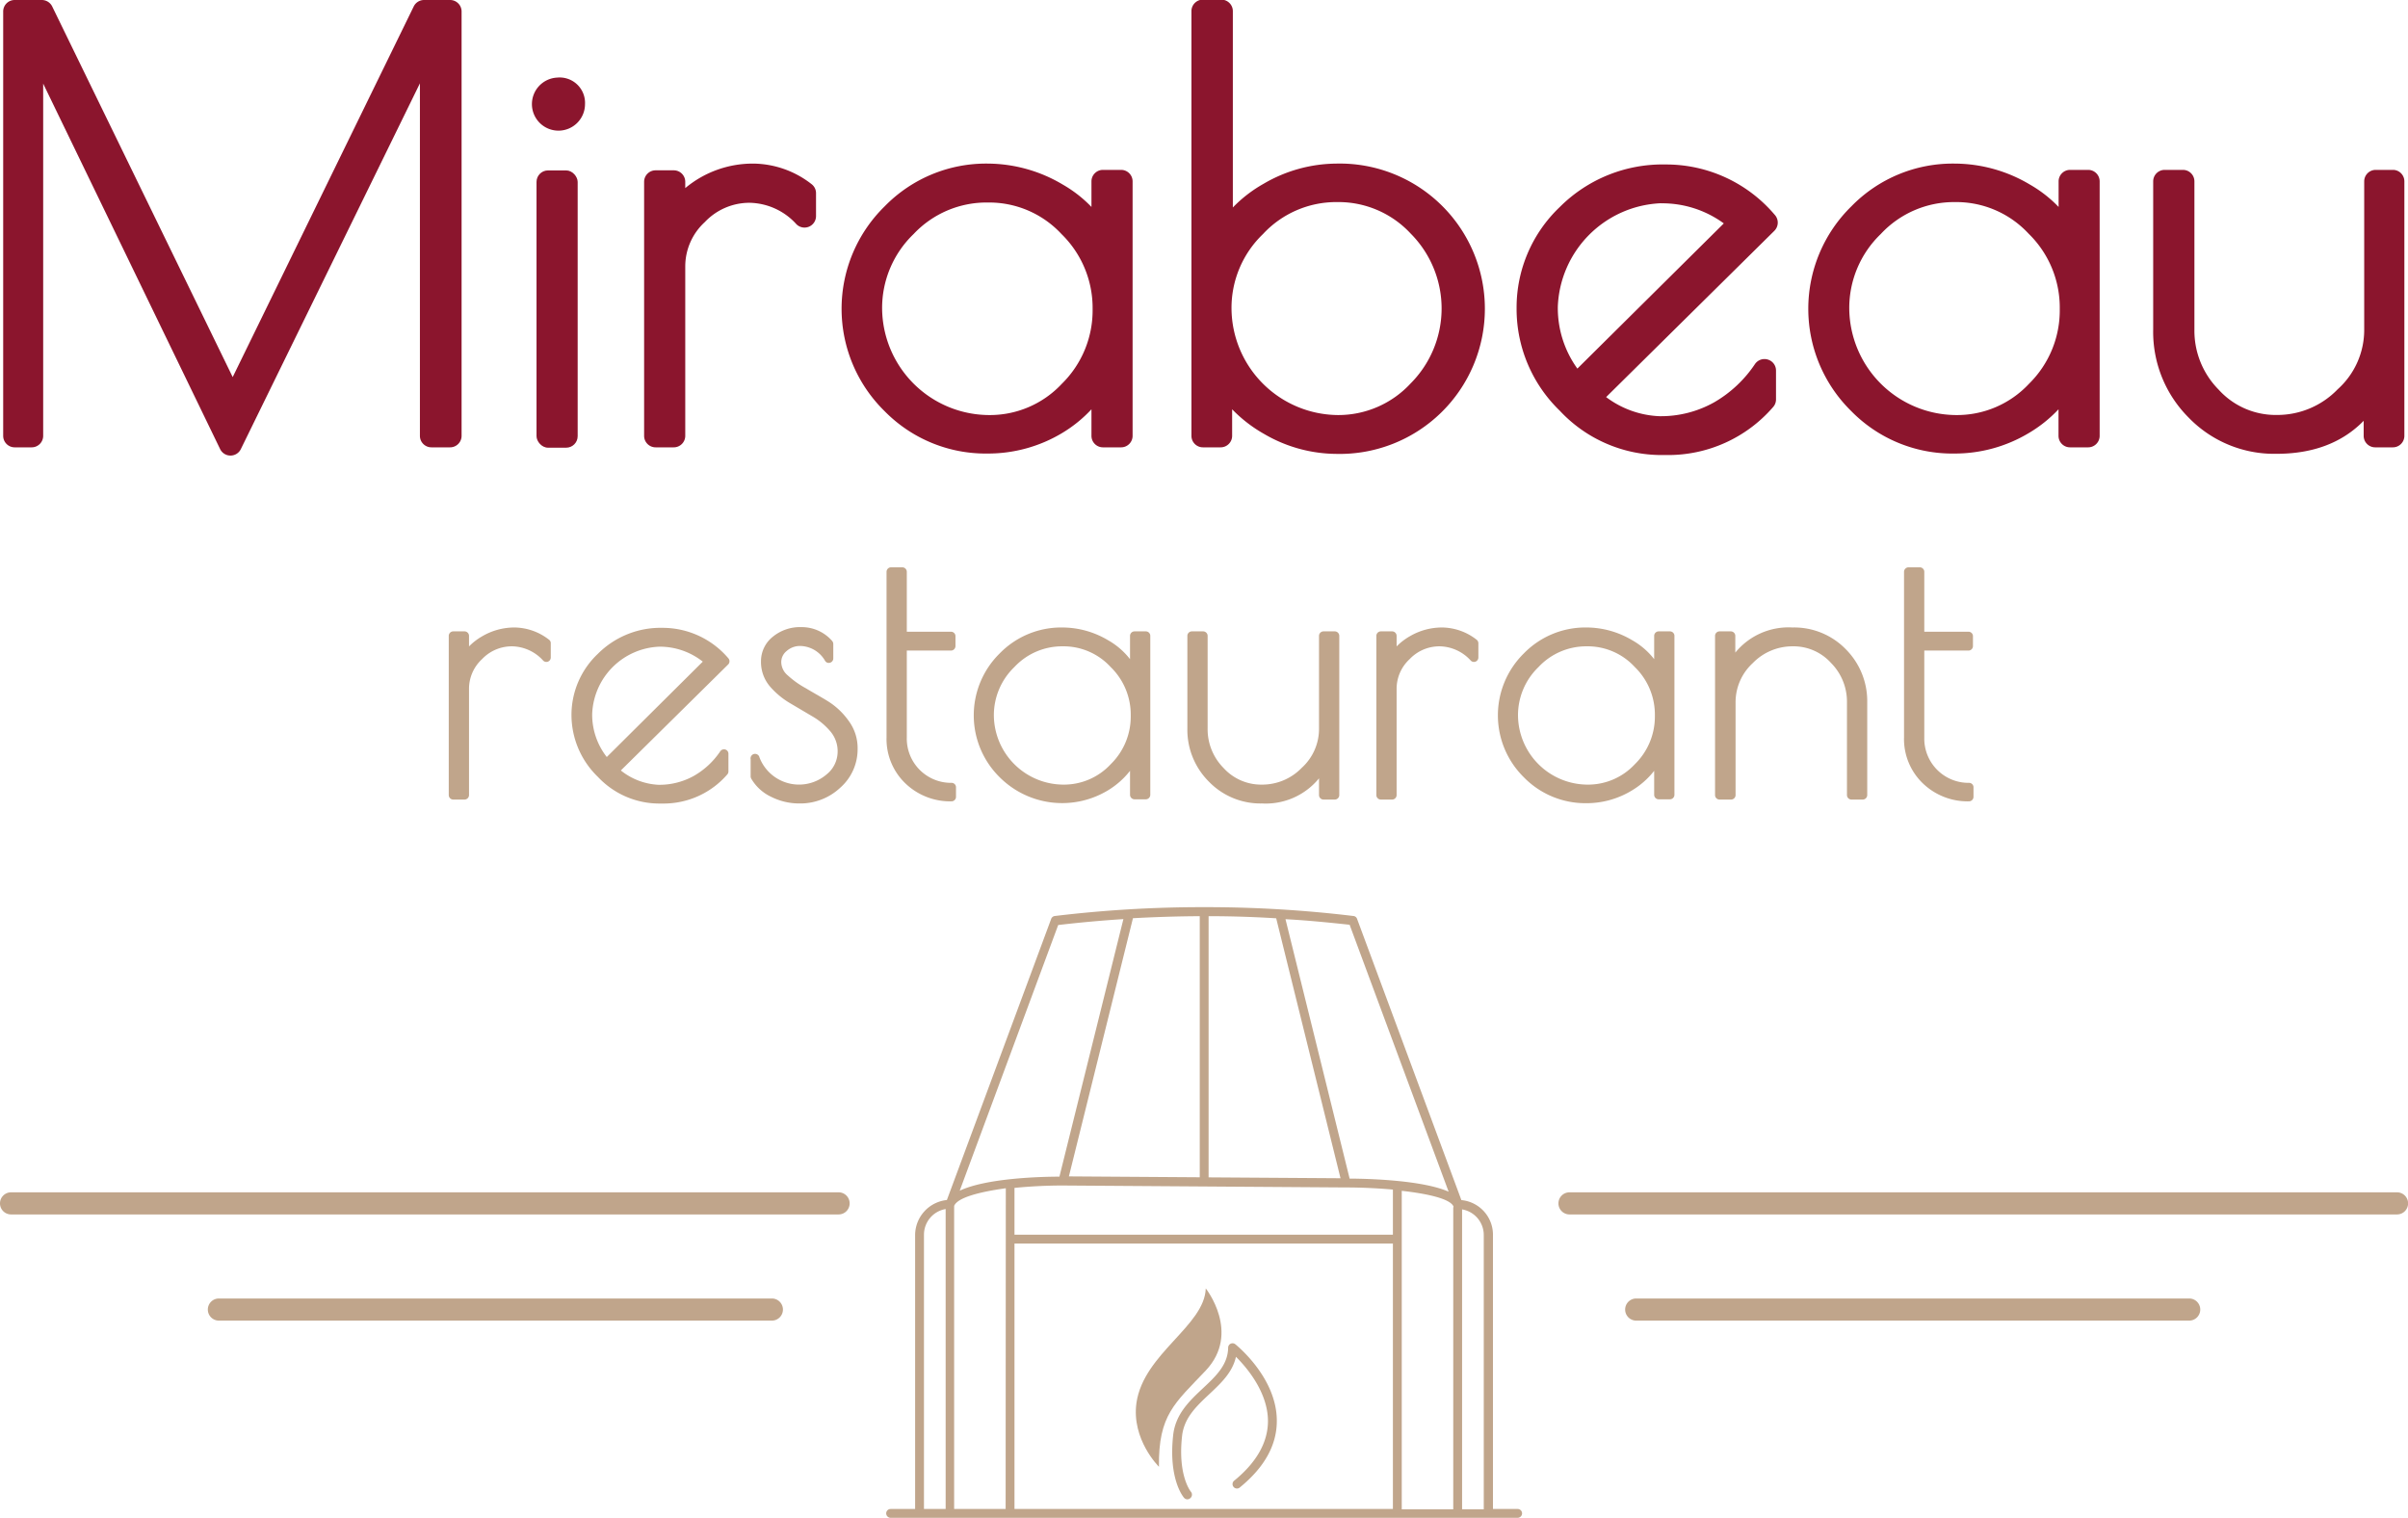
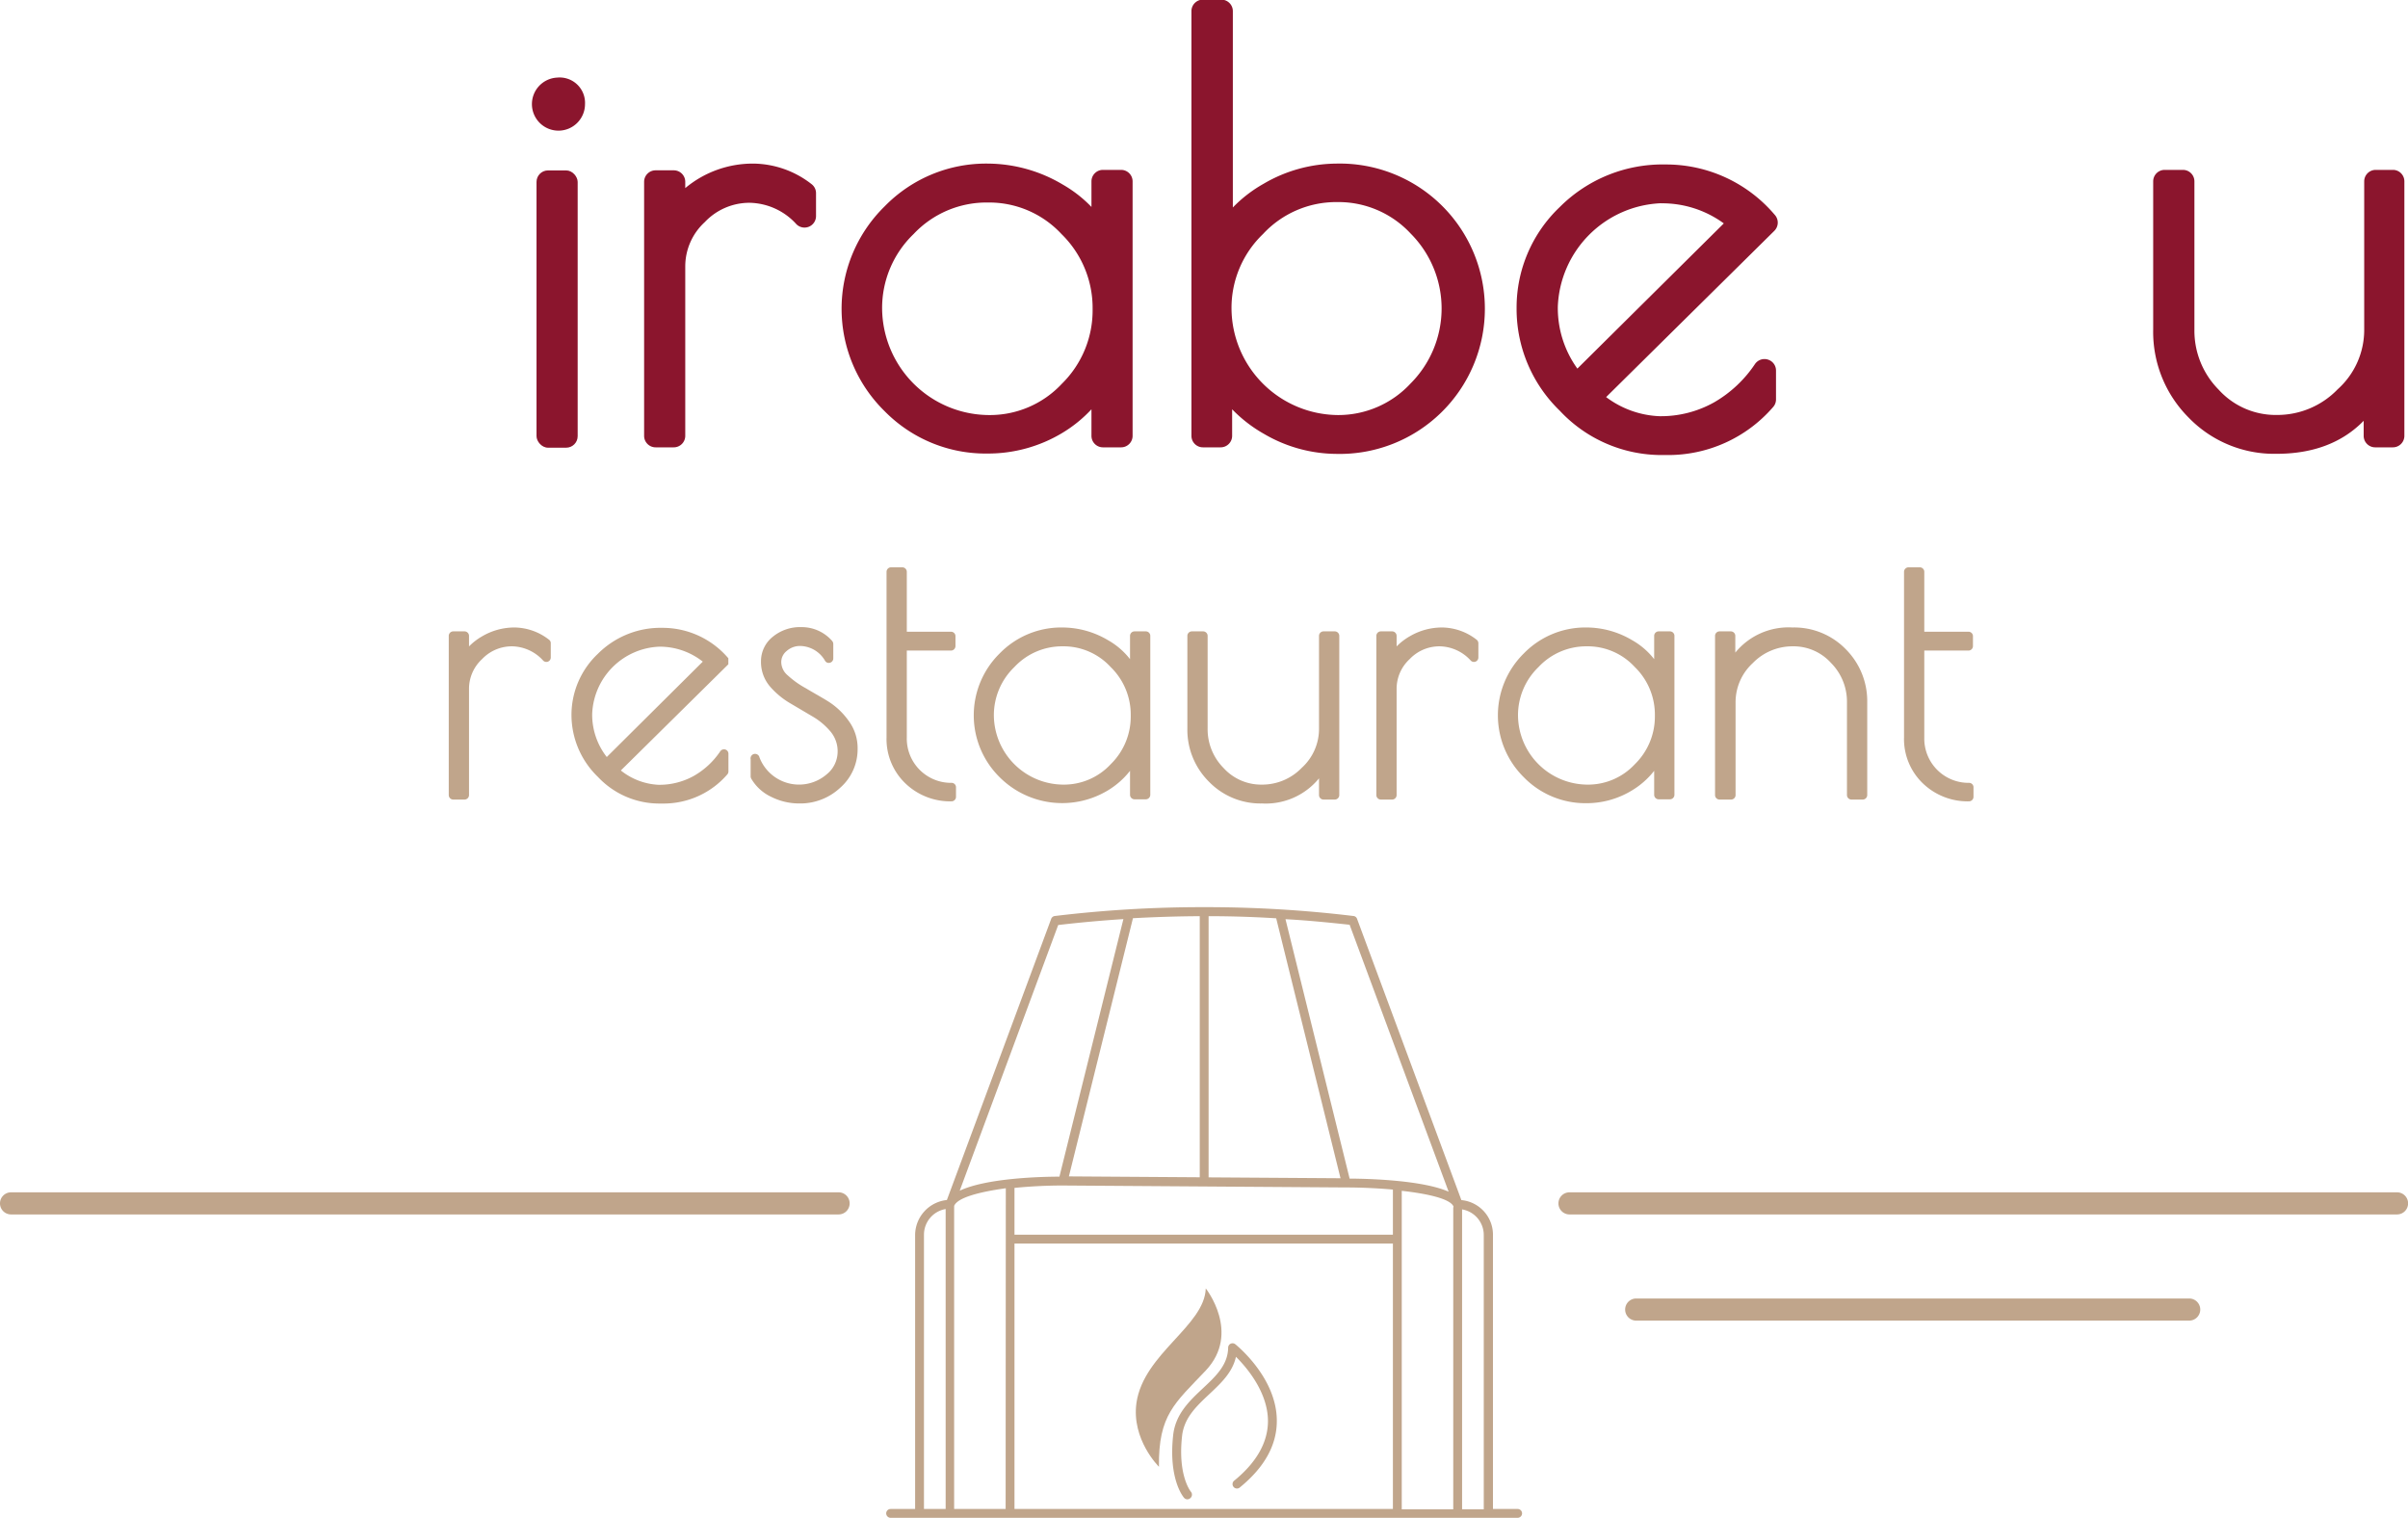
<svg xmlns="http://www.w3.org/2000/svg" id="Calque_1" data-name="Calque 1" viewBox="0 0 272.16 171.55">
  <defs>
    <style>.cls-1{fill:#8b152d;}.cls-2{fill:#c0a58b;}.cls-3{fill:none;stroke:#c0a58b;stroke-linecap:round;stroke-linejoin:round;stroke-width:2.5px;}</style>
  </defs>
-   <path class="cls-1" d="M113.21,66.74h-2.94a1.3,1.3,0,0,0-1.17.73L88.64,109.36,68.24,67.47a1.31,1.31,0,0,0-1.17-.73H64A1.3,1.3,0,0,0,62.7,68v48a1.3,1.3,0,0,0,1.3,1.3h1.92a1.3,1.3,0,0,0,1.3-1.3V76.19l20,41.31a1.3,1.3,0,0,0,1.17.73h0a1.3,1.3,0,0,0,1.17-.73L109.8,76.16V116a1.3,1.3,0,0,0,1.3,1.3h2.11a1.3,1.3,0,0,0,1.3-1.3V68A1.3,1.3,0,0,0,113.21,66.74Z" transform="translate(-62.34 -66.74)" />
  <path class="cls-1" d="M125.31,75.51a3,3,0,1,0,3.15,3A2.87,2.87,0,0,0,125.31,75.51Z" transform="translate(-62.34 -66.74)" />
  <rect class="cls-1" x="60.64" y="19.26" width="4.65" height="31.34" rx="1.3" />
  <path class="cls-1" d="M154.05,87.54a10.85,10.85,0,0,0-6.53-2.31A11.91,11.91,0,0,0,139.79,88v-.71a1.3,1.3,0,0,0-1.3-1.3h-2.05a1.3,1.3,0,0,0-1.3,1.3V116a1.3,1.3,0,0,0,1.3,1.3h2.05a1.3,1.3,0,0,0,1.3-1.3V96.84a6.8,6.8,0,0,1,2.21-5,6.94,6.94,0,0,1,5.07-2.18,7.31,7.31,0,0,1,5.29,2.43,1.3,1.3,0,0,0,2.21-.92V88.58A1.28,1.28,0,0,0,154.05,87.54Z" transform="translate(-62.34 -66.74)" />
  <path class="cls-1" d="M189.05,85.94H187a1.3,1.3,0,0,0-1.3,1.3v2.89a14.42,14.42,0,0,0-3.26-2.54A16.68,16.68,0,0,0,174,85.23a16,16,0,0,0-11.67,4.83,16.2,16.2,0,0,0,0,23.16A16,16,0,0,0,174,118a16.26,16.26,0,0,0,8.34-2.29A15.18,15.18,0,0,0,185.7,113v3a1.3,1.3,0,0,0,1.3,1.3h2.05a1.3,1.3,0,0,0,1.3-1.3V87.24A1.3,1.3,0,0,0,189.05,85.94Zm-3.22,15.73a11.62,11.62,0,0,1-3.47,8.44,11.13,11.13,0,0,1-8.32,3.54,12.14,12.14,0,0,1-12-12,11.59,11.59,0,0,1,3.56-8.46A11.31,11.31,0,0,1,174,89.63a11.15,11.15,0,0,1,8.32,3.57A11.67,11.67,0,0,1,185.83,101.67Z" transform="translate(-62.34 -66.74)" />
  <path class="cls-1" d="M213.43,85.23a16.46,16.46,0,0,0-8.29,2.29,15.18,15.18,0,0,0-3.46,2.67V68a1.3,1.3,0,0,0-1.3-1.3h-2A1.3,1.3,0,0,0,197,68v48a1.3,1.3,0,0,0,1.3,1.3h2a1.3,1.3,0,0,0,1.3-1.3v-3a15.94,15.94,0,0,0,3.62,2.79,16.34,16.34,0,0,0,8.13,2.25,16.41,16.41,0,1,0,0-32.81Zm.1,28.42a12.12,12.12,0,0,1-12-12,11.56,11.56,0,0,1,3.56-8.46,11.29,11.29,0,0,1,8.39-3.61,11.13,11.13,0,0,1,8.31,3.57,12,12,0,0,1,0,16.91A11.13,11.13,0,0,1,213.53,113.65Z" transform="translate(-62.34 -66.74)" />
  <path class="cls-1" d="M262.91,91a16.08,16.08,0,0,0-12.29-5.67,16.42,16.42,0,0,0-12,4.82,15.67,15.67,0,0,0-4.87,11.45,16,16,0,0,0,4.89,11.57,15.73,15.73,0,0,0,11.52,5h.57a15.67,15.67,0,0,0,12-5.41,1.29,1.29,0,0,0,.34-.88v-3.26a1.29,1.29,0,0,0-.92-1.24,1.3,1.3,0,0,0-1.46.51,13.9,13.9,0,0,1-4.59,4.31,12.28,12.28,0,0,1-6.23,1.58,10.74,10.74,0,0,1-6-2.16l19-18.78A1.31,1.31,0,0,0,262.91,91Zm-12.84-1.28a11.79,11.79,0,0,1,7.1,2.27L240.62,108.4a11.7,11.7,0,0,1-2.21-7,12.17,12.17,0,0,1,11.66-11.69Z" transform="translate(-62.34 -66.74)" />
-   <path class="cls-1" d="M298.36,85.94h-2.05a1.3,1.3,0,0,0-1.3,1.3v2.89a14.42,14.42,0,0,0-3.26-2.54,16.68,16.68,0,0,0-8.49-2.36,16,16,0,0,0-11.67,4.83,16.2,16.2,0,0,0,0,23.16A16,16,0,0,0,283.26,118a16.26,16.26,0,0,0,8.34-2.29A15.18,15.18,0,0,0,295,113v3a1.3,1.3,0,0,0,1.3,1.3h2.05a1.3,1.3,0,0,0,1.3-1.3V87.24A1.3,1.3,0,0,0,298.36,85.94Zm-3.22,15.73a11.62,11.62,0,0,1-3.47,8.44,11.13,11.13,0,0,1-8.32,3.54,12.14,12.14,0,0,1-12-12,11.59,11.59,0,0,1,3.56-8.46,11.31,11.31,0,0,1,8.39-3.61,11.15,11.15,0,0,1,8.32,3.57A11.67,11.67,0,0,1,295.14,101.67Z" transform="translate(-62.34 -66.74)" />
  <path class="cls-1" d="M332.85,85.94h-2a1.3,1.3,0,0,0-1.3,1.3V104a9,9,0,0,1-3,6.74,9.48,9.48,0,0,1-6.87,2.9,8.69,8.69,0,0,1-6.58-2.86,9.46,9.46,0,0,1-2.74-6.78V87.24a1.3,1.3,0,0,0-1.3-1.3H307a1.3,1.3,0,0,0-1.3,1.3V104a13.69,13.69,0,0,0,4,9.93,13.45,13.45,0,0,0,9.95,4.1c4.12,0,7.42-1.25,9.84-3.73V116a1.3,1.3,0,0,0,1.3,1.3h2a1.3,1.3,0,0,0,1.3-1.3V87.24A1.3,1.3,0,0,0,332.85,85.94Z" transform="translate(-62.34 -66.74)" />
  <path class="cls-2" d="M120.49,137.66a7.21,7.21,0,0,0-3.66,1,6.84,6.84,0,0,0-1.48,1.14V138.6a.51.51,0,0,0-.5-.5h-1.28a.51.51,0,0,0-.51.5v18a.51.51,0,0,0,.51.51h1.28a.51.51,0,0,0,.5-.51v-12a4.55,4.55,0,0,1,1.47-3.36,4.64,4.64,0,0,1,3.39-1.45,4.85,4.85,0,0,1,3.52,1.61.5.5,0,0,0,.86-.36v-1.6a.48.48,0,0,0-.2-.4A6.45,6.45,0,0,0,120.49,137.66Z" transform="translate(-62.34 -66.74)" />
-   <path class="cls-2" d="M144.66,141.14a9.75,9.75,0,0,0-7.45-3.44,10,10,0,0,0-7.28,2.92,9.5,9.5,0,0,0-3,6.94,9.74,9.74,0,0,0,3,7,9.51,9.51,0,0,0,7,3h.36a9.51,9.51,0,0,0,7.25-3.29.51.51,0,0,0,.13-.34v-2a.5.5,0,0,0-.36-.48.51.51,0,0,0-.56.2,8.93,8.93,0,0,1-3,2.79,8,8,0,0,1-4,1,7.36,7.36,0,0,1-4.24-1.62l12.15-12A.51.51,0,0,0,144.66,141.14Zm-7.79-1.31a7.85,7.85,0,0,1,4.9,1.69L130.92,152.3a7.76,7.76,0,0,1-1.65-4.86,7.91,7.91,0,0,1,7.6-7.61Z" transform="translate(-62.34 -66.74)" />
+   <path class="cls-2" d="M144.66,141.14a9.75,9.75,0,0,0-7.45-3.44,10,10,0,0,0-7.28,2.92,9.5,9.5,0,0,0-3,6.94,9.74,9.74,0,0,0,3,7,9.51,9.51,0,0,0,7,3h.36a9.51,9.51,0,0,0,7.25-3.29.51.51,0,0,0,.13-.34v-2a.5.5,0,0,0-.36-.48.51.51,0,0,0-.56.2,8.93,8.93,0,0,1-3,2.79,8,8,0,0,1-4,1,7.36,7.36,0,0,1-4.24-1.62l12.15-12Zm-7.79-1.31a7.85,7.85,0,0,1,4.9,1.69L130.92,152.3a7.76,7.76,0,0,1-1.65-4.86,7.91,7.91,0,0,1,7.6-7.61Z" transform="translate(-62.34 -66.74)" />
  <path class="cls-2" d="M156,146.05c-.86-.54-1.72-1-2.56-1.51a10.32,10.32,0,0,1-2.06-1.46,2,2,0,0,1-.74-1.48,1.61,1.61,0,0,1,.62-1.29,2.25,2.25,0,0,1,1.52-.56,3.31,3.31,0,0,1,2.82,1.69.48.48,0,0,0,.56.2.5.5,0,0,0,.36-.48v-1.64a.55.55,0,0,0-.13-.34,4.55,4.55,0,0,0-3.45-1.56,4.86,4.86,0,0,0-3.27,1.1,3.53,3.53,0,0,0-1.32,2.78,4.26,4.26,0,0,0,1,2.81,9.07,9.07,0,0,0,2.29,1.91l2.54,1.5a7.67,7.67,0,0,1,2.05,1.73,3.46,3.46,0,0,1,.78,2.33,3.3,3.3,0,0,1-1.25,2.49,4.79,4.79,0,0,1-7.58-1.92.51.51,0,0,0-1,.21v1.92a.54.54,0,0,0,.06.25,5.12,5.12,0,0,0,2.24,2.06,7.06,7.06,0,0,0,3.21.76,6.61,6.61,0,0,0,4.64-1.8,5.78,5.78,0,0,0,1.94-4.39,5.15,5.15,0,0,0-1-3.13A8.17,8.17,0,0,0,156,146.05Z" transform="translate(-62.34 -66.74)" />
  <path class="cls-2" d="M169.89,155.22a5,5,0,0,1-5.06-5.14v-9.81h5a.51.51,0,0,0,.5-.51v-1.12a.5.5,0,0,0-.5-.5h-5v-6.78a.51.51,0,0,0-.5-.5h-1.28a.51.51,0,0,0-.51.5v18.72a6.94,6.94,0,0,0,2.16,5.23,7.3,7.3,0,0,0,5.19,2,.51.51,0,0,0,.5-.51v-1.12A.5.5,0,0,0,169.89,155.22Z" transform="translate(-62.34 -66.74)" />
  <path class="cls-2" d="M191.85,138.1h-1.28a.51.51,0,0,0-.51.5v2.64a8.36,8.36,0,0,0-2.5-2.15,10.14,10.14,0,0,0-5.15-1.43,9.71,9.71,0,0,0-7.08,2.93,9.82,9.82,0,0,0,0,14,10,10,0,0,0,12.13,1.54,9.2,9.2,0,0,0,2.6-2.27v2.71a.51.51,0,0,0,.51.51h1.28a.51.51,0,0,0,.5-.51v-18A.51.51,0,0,0,191.85,138.1Zm-1.71,9.52a7.53,7.53,0,0,1-2.26,5.49,7.22,7.22,0,0,1-5.41,2.31,7.89,7.89,0,0,1-7.8-7.78,7.55,7.55,0,0,1,2.31-5.5,7.38,7.38,0,0,1,5.47-2.35,7.22,7.22,0,0,1,5.41,2.33A7.51,7.51,0,0,1,190.14,147.62Z" transform="translate(-62.34 -66.74)" />
  <path class="cls-2" d="M213.21,138.1h-1.28a.51.51,0,0,0-.51.5v10.48a5.94,5.94,0,0,1-1.95,4.44,6.21,6.21,0,0,1-4.5,1.9,5.74,5.74,0,0,1-4.34-1.88,6.22,6.22,0,0,1-1.8-4.46V138.6a.51.51,0,0,0-.5-.5h-1.28a.51.51,0,0,0-.51.5v10.48a8.27,8.27,0,0,0,2.43,6,8.11,8.11,0,0,0,6,2.47,7.77,7.77,0,0,0,6.45-2.84v1.89a.51.51,0,0,0,.51.51h1.28a.51.51,0,0,0,.5-.51v-18A.51.51,0,0,0,213.21,138.1Z" transform="translate(-62.34 -66.74)" />
  <path class="cls-2" d="M225.33,137.66a7.21,7.21,0,0,0-3.66,1,6.84,6.84,0,0,0-1.48,1.14V138.6a.51.51,0,0,0-.5-.5h-1.28a.51.51,0,0,0-.51.5v18a.51.51,0,0,0,.51.51h1.28a.51.51,0,0,0,.5-.51v-12a4.55,4.55,0,0,1,1.47-3.36,4.64,4.64,0,0,1,3.39-1.45,4.85,4.85,0,0,1,3.52,1.61.5.5,0,0,0,.86-.36v-1.6a.51.51,0,0,0-.2-.4A6.45,6.45,0,0,0,225.33,137.66Z" transform="translate(-62.34 -66.74)" />
  <path class="cls-2" d="M251.09,138.1h-1.28a.51.51,0,0,0-.51.5v2.64a8.36,8.36,0,0,0-2.5-2.15,10.15,10.15,0,0,0-5.16-1.43,9.71,9.71,0,0,0-7.07,2.93,9.82,9.82,0,0,0,0,14,9.71,9.71,0,0,0,7.07,2.93,9.83,9.83,0,0,0,5.06-1.39,9.2,9.2,0,0,0,2.6-2.27v2.71a.51.51,0,0,0,.51.51h1.28a.51.51,0,0,0,.5-.51v-18A.51.51,0,0,0,251.09,138.1Zm-1.71,9.52a7.53,7.53,0,0,1-2.26,5.49,7.22,7.22,0,0,1-5.41,2.31,7.89,7.89,0,0,1-7.8-7.78,7.55,7.55,0,0,1,2.31-5.5,7.38,7.38,0,0,1,5.47-2.35,7.22,7.22,0,0,1,5.41,2.33A7.51,7.51,0,0,1,249.38,147.62Z" transform="translate(-62.34 -66.74)" />
  <path class="cls-2" d="M264.93,137.66a7.76,7.76,0,0,0-6.46,2.84v-1.9a.51.51,0,0,0-.5-.5h-1.28a.51.51,0,0,0-.51.5v18a.51.51,0,0,0,.51.51H258a.51.51,0,0,0,.5-.51V146.12a6,6,0,0,1,1.95-4.44,6.24,6.24,0,0,1,4.51-1.89,5.7,5.7,0,0,1,4.33,1.88,6.21,6.21,0,0,1,1.8,4.45V156.6a.51.51,0,0,0,.51.51h1.28a.51.51,0,0,0,.5-.51V146.12a8.3,8.3,0,0,0-2.42-6A8.14,8.14,0,0,0,264.93,137.66Z" transform="translate(-62.34 -66.74)" />
  <path class="cls-2" d="M284.89,155.22a5,5,0,0,1-5.06-5.14v-9.81h5a.51.51,0,0,0,.5-.51v-1.12a.5.5,0,0,0-.5-.5h-5v-6.78a.51.51,0,0,0-.5-.5h-1.28a.51.51,0,0,0-.51.5v18.72a6.94,6.94,0,0,0,2.16,5.23,7.3,7.3,0,0,0,5.19,2,.51.51,0,0,0,.5-.51v-1.12A.5.5,0,0,0,284.89,155.22Z" transform="translate(-62.34 -66.74)" />
-   <path class="cls-2" d="M149.58,216H87.08a1.25,1.25,0,0,1,0-2.5h62.5a1.25,1.25,0,0,1,0,2.5Z" transform="translate(-62.34 -66.74)" />
  <path class="cls-2" d="M309.77,216h-62.5a1.25,1.25,0,0,1,0-2.5h62.5a1.25,1.25,0,0,1,0,2.5Z" transform="translate(-62.34 -66.74)" />
  <path class="cls-2" d="M157.12,204H63.59a1.25,1.25,0,0,1,0-2.5h93.53a1.25,1.25,0,0,1,0,2.5Z" transform="translate(-62.34 -66.74)" />
  <path class="cls-3" d="M239.73,202.73" transform="translate(-62.34 -66.74)" />
  <path class="cls-2" d="M333.26,204H239.73a1.25,1.25,0,0,1,0-2.5h93.53a1.25,1.25,0,0,1,0,2.5Z" transform="translate(-62.34 -66.74)" />
  <path class="cls-2" d="M233.86,237.29h-2.78v-31a3.93,3.93,0,0,0-3.57-3.91l-11.79-31.79a.48.48,0,0,0-.41-.32,139.08,139.08,0,0,0-16.85-1h-.05a139.2,139.2,0,0,0-16.85,1,.5.5,0,0,0-.41.32l-11.79,31.78a4,4,0,0,0-3.59,3.92v31H163a.5.5,0,0,0-.5.5.51.51,0,0,0,.5.5h70.87a.51.51,0,0,0,.5-.5A.5.5,0,0,0,233.86,237.29Zm-64.64,0h-2.45v-31a2.94,2.94,0,0,1,2.45-2.9Zm45.67-66,11.18,30.14c-2.94-1.3-9-1.47-11.19-1.48l-7.25-29.32C210.06,170.76,212.48,171,214.89,171.26Zm-15.95-1q3.83,0,7.64.24l7.27,29.38-14.91-.1Zm-1,0V199.8l-14.79-.1,7.24-29.18Q194.16,170.31,197.94,170.29Zm-16,1c2.45-.29,4.9-.51,7.37-.67l-7.23,29.11c-2.14,0-8.28.17-11.27,1.59Zm-5.94,66h-5.82V203.16a.5.5,0,0,0,0-.12c.37-.95,2.88-1.59,5.84-2Zm43.77,0H177v-30h42.77Zm0-31H177V201c1.81-.18,3.72-.27,5.37-.27h.1l31.93.22h.06c1.63,0,3.52.08,5.31.24Zm6.82-3.09v34.13h-5.82v-36c2.95.33,5.45.9,5.84,1.75h0A.59.59,0,0,0,226.63,203.16Zm3.45,34.13h-2.45V203.43a2.94,2.94,0,0,1,2.45,2.9Z" transform="translate(-62.34 -66.74)" />
  <path class="cls-2" d="M198.62,221.64c4-4.25,0-9.28,0-9.28-.14,4.24-7,7.35-7.83,12.91-.6,4.17,2.54,7.25,2.54,7.25C193.25,226.65,195.13,225.33,198.62,221.64Z" transform="translate(-62.34 -66.74)" />
  <path class="cls-2" d="M198.33,223.62c-1.55,1.45-3.15,2.95-3.4,5.37-.54,5,1.19,7,1.26,7.06a.49.49,0,0,0,.7,0,.51.51,0,0,0,.05-.71s-1.5-1.78-1-6.28c.22-2.06,1.61-3.37,3.09-4.76,1.29-1.21,2.62-2.45,3-4.21,1.22,1.2,3.6,4,3.62,7.24,0,2.4-1.26,4.66-3.78,6.73a.5.5,0,1,0,.63.77c2.77-2.26,4.16-4.79,4.15-7.51,0-4.85-4.5-8.49-4.69-8.65a.51.51,0,0,0-.53-.06.5.5,0,0,0-.28.45C201.12,221,199.77,222.27,198.33,223.62Z" transform="translate(-62.34 -66.74)" />
</svg>